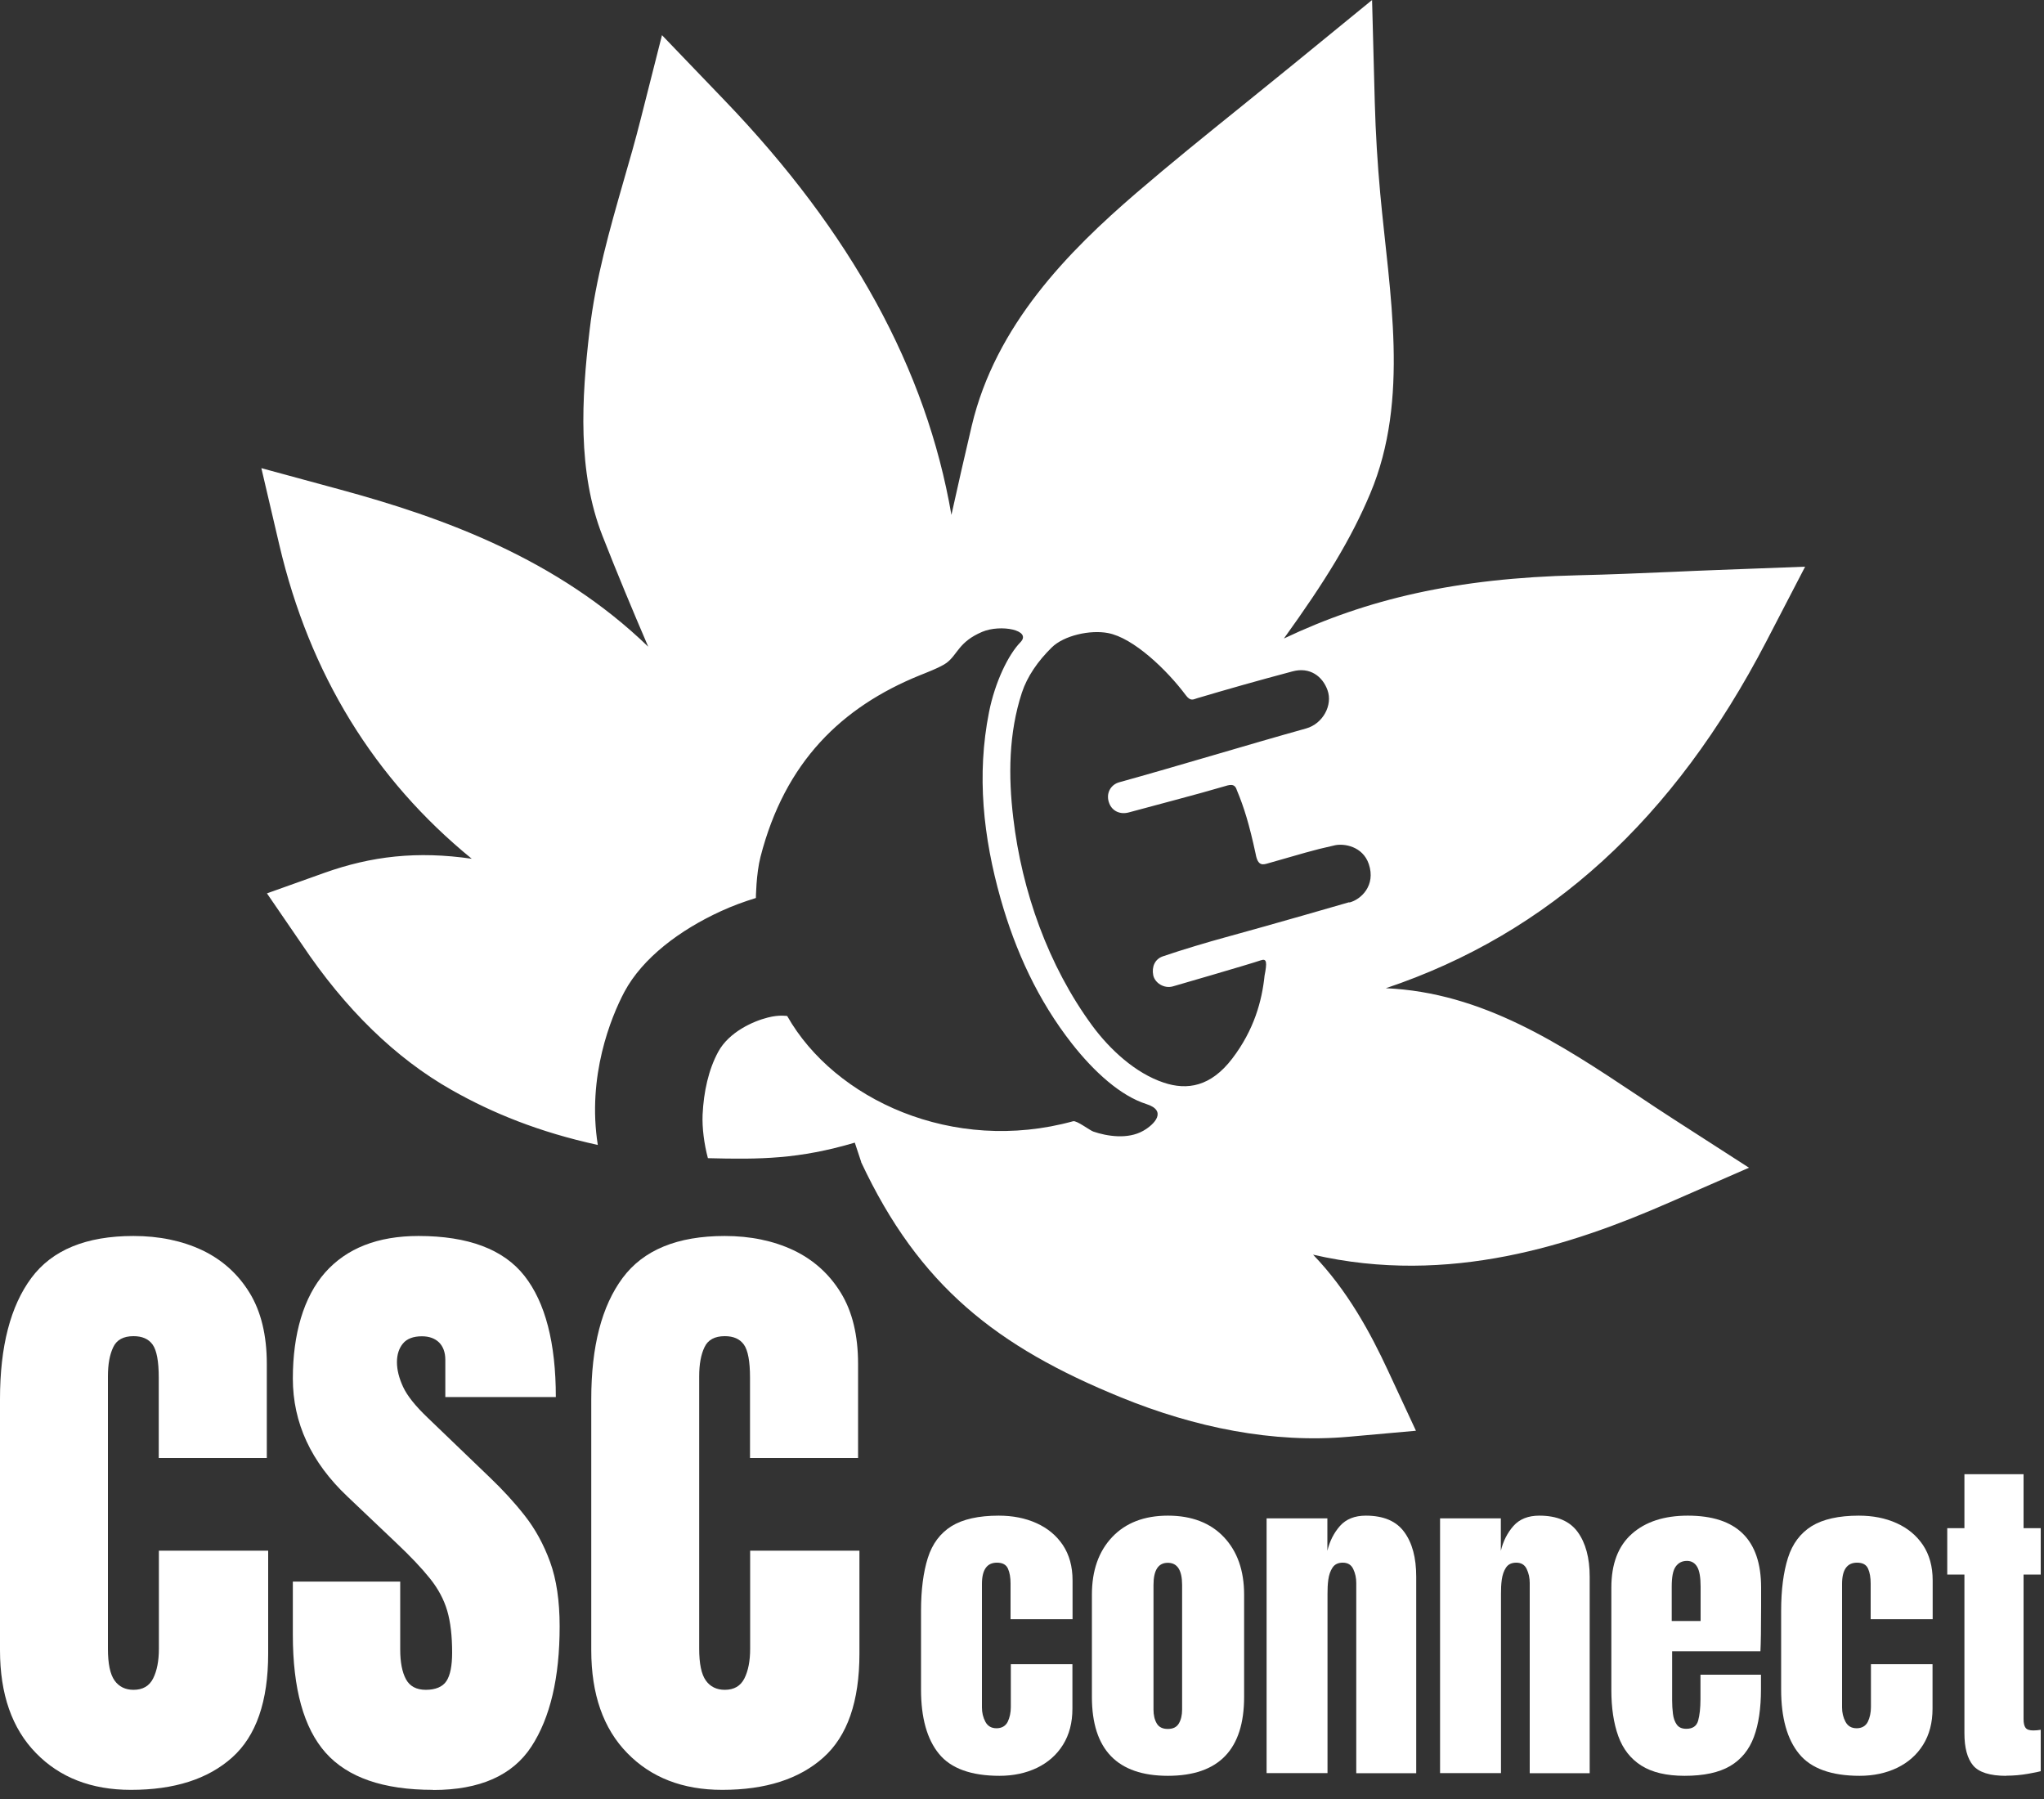
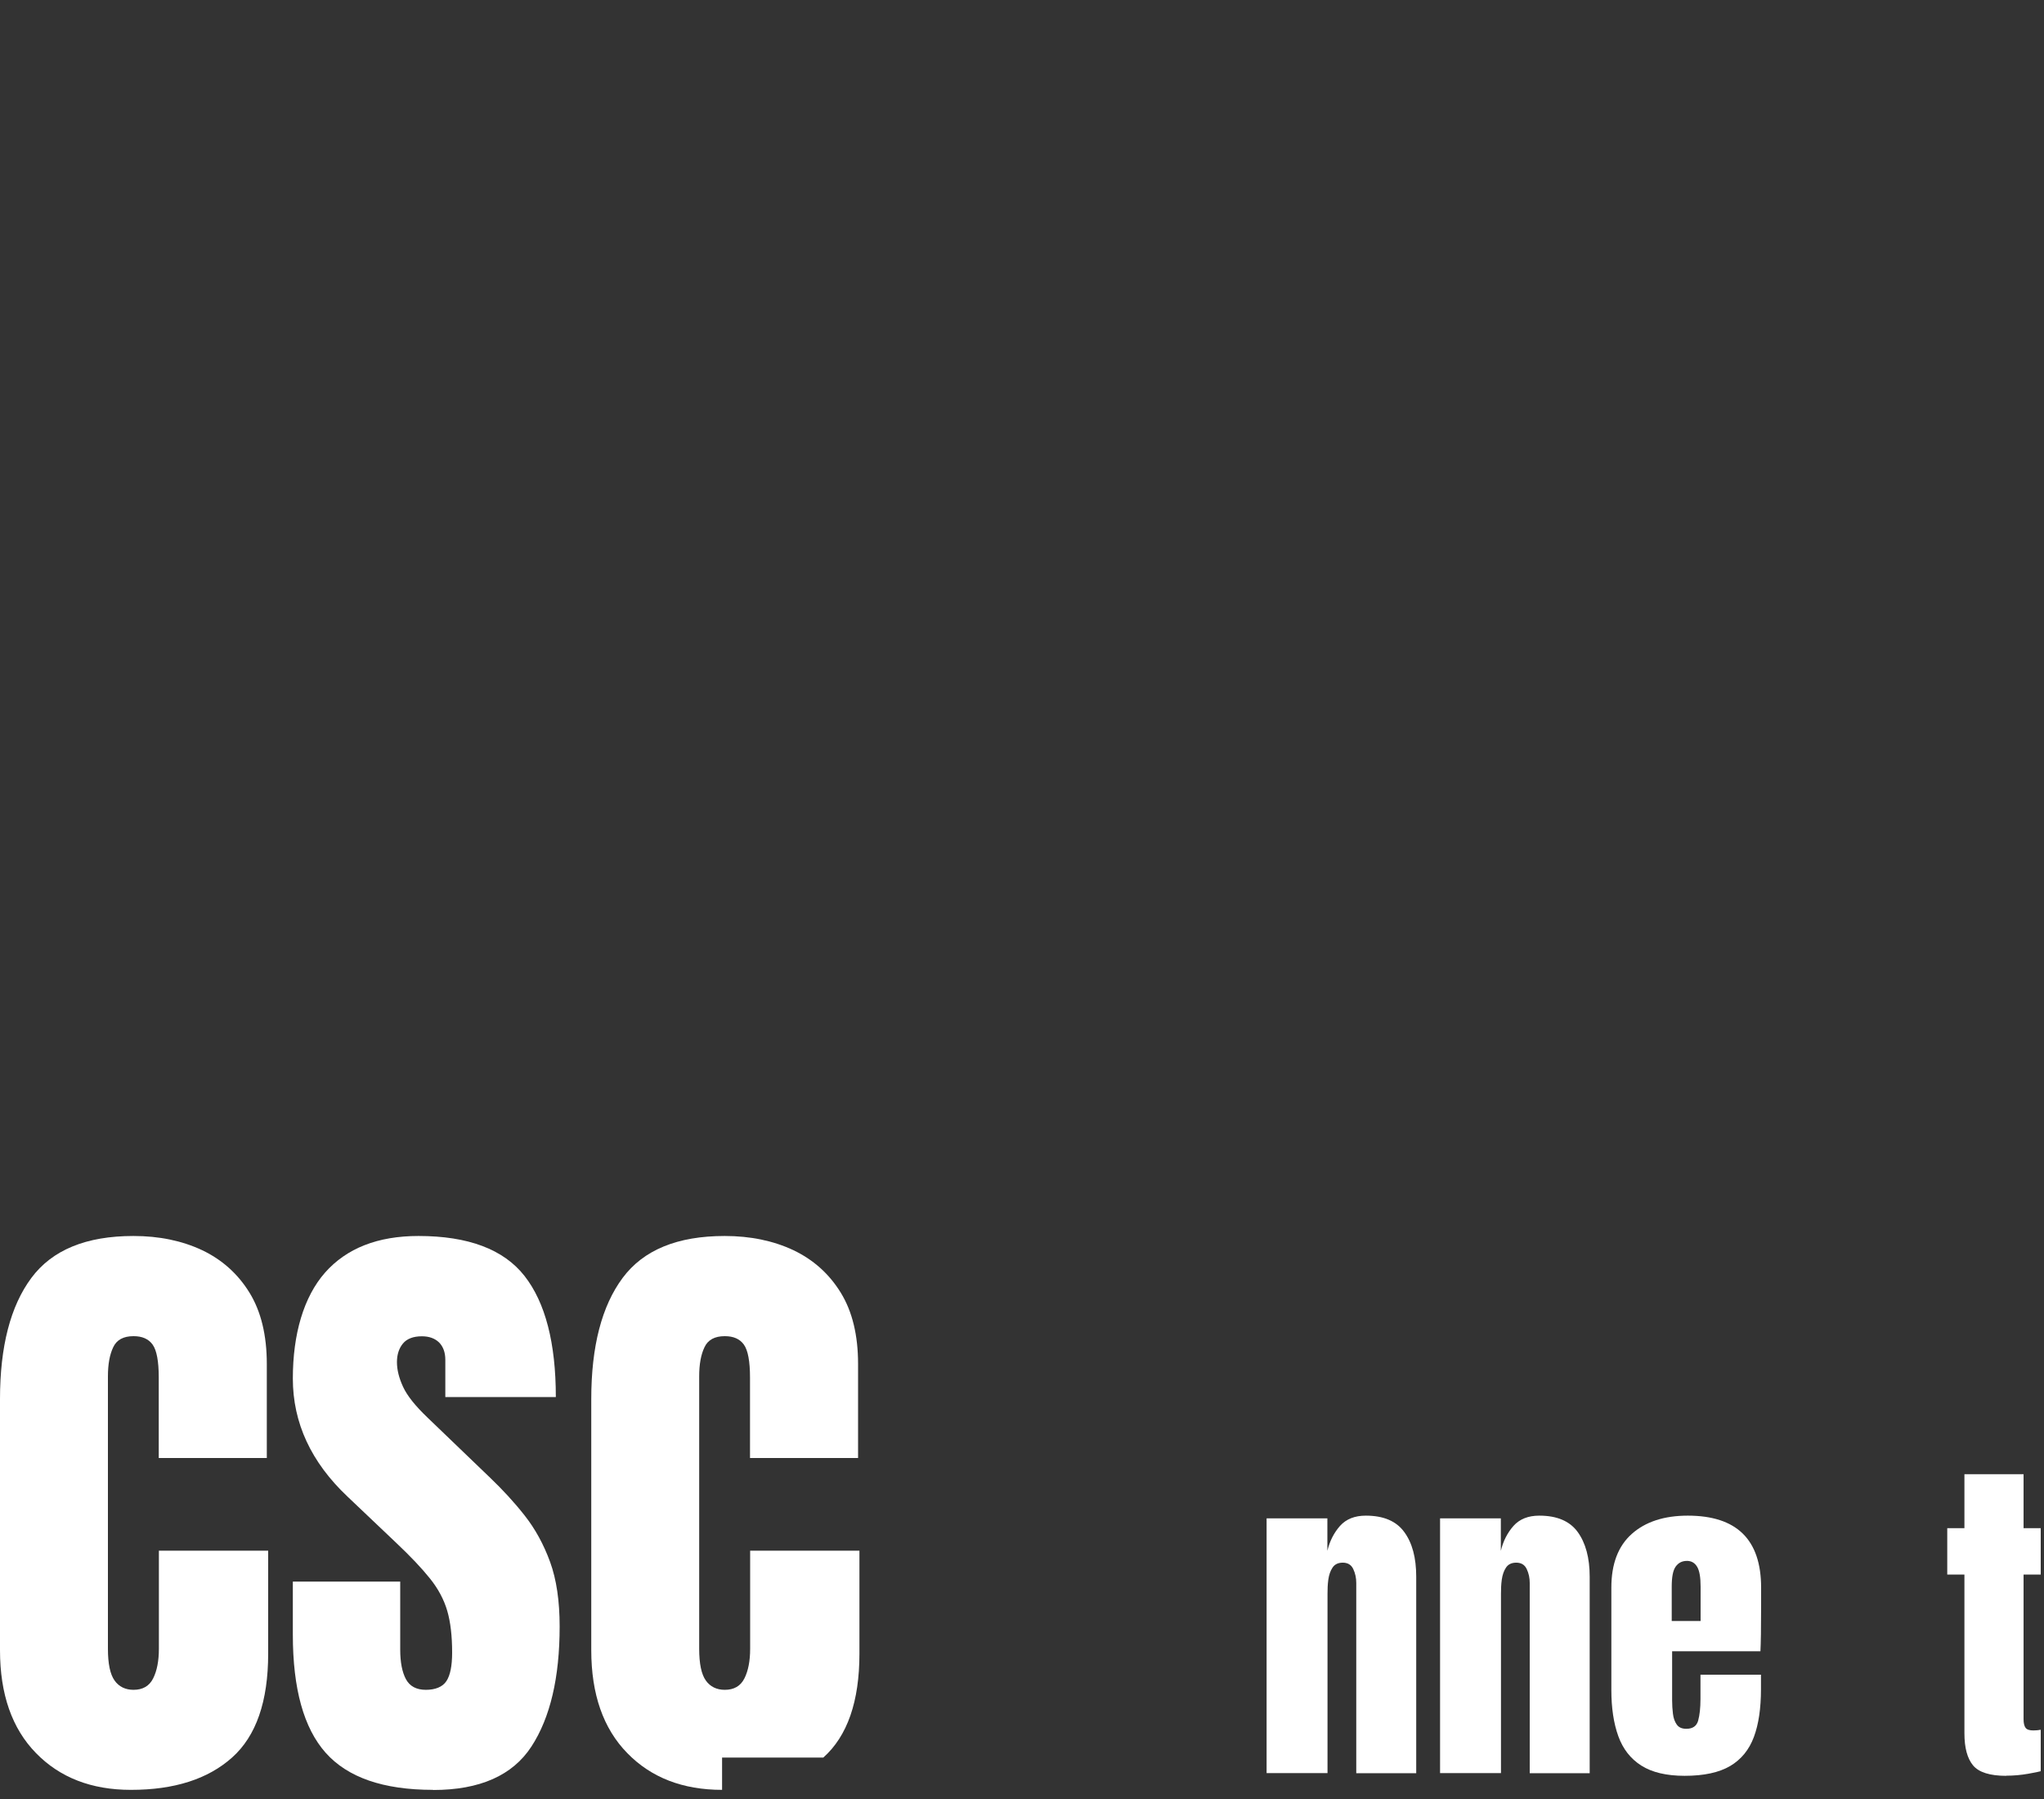
<svg xmlns="http://www.w3.org/2000/svg" width="150" height="132" viewBox="0 0 150 132" fill="none">
  <rect x="0" y="0" width="150" height="132" fill="#333333" stroke="none" />
  <path d="M9.6 131.329C6.72 131.329 4.39 130.429 2.64 128.629C0.88 126.829 0 124.309 0 121.079V102.659C0 98.79 0.77 95.829 2.3 93.769C3.83 91.71 6.33 90.689 9.79 90.689C11.68 90.689 13.36 91.039 14.83 91.729C16.3 92.429 17.46 93.469 18.31 94.85C19.16 96.23 19.58 97.98 19.58 100.079V106.979H11.65V101.079C11.65 99.889 11.5 99.079 11.2 98.659C10.9 98.24 10.43 98.04 9.8 98.04C9.06 98.04 8.56 98.309 8.31 98.85C8.05 99.389 7.92 100.099 7.92 100.989V120.969C7.92 122.069 8.08 122.849 8.41 123.309C8.73 123.759 9.2 123.989 9.8 123.989C10.48 123.989 10.96 123.709 11.24 123.149C11.52 122.589 11.66 121.869 11.66 120.969V113.779H19.68V121.329C19.68 124.839 18.8 127.379 17.03 128.959C15.26 130.539 12.79 131.329 9.62 131.329H9.6Z" fill="white" />
  <path d="M31.77 131.329C28.13 131.329 25.51 130.419 23.9 128.609C22.29 126.799 21.49 123.909 21.49 119.949V116.049H29.37V121.039C29.37 121.959 29.51 122.689 29.79 123.209C30.07 123.729 30.56 123.989 31.25 123.989C31.94 123.989 32.48 123.779 32.76 123.349C33.04 122.929 33.18 122.229 33.18 121.259C33.18 120.039 33.06 119.009 32.82 118.189C32.58 117.369 32.16 116.579 31.56 115.829C30.96 115.079 30.14 114.209 29.08 113.209L25.5 109.809C22.83 107.289 21.49 104.399 21.49 101.149C21.49 97.9 22.28 95.159 23.86 93.369C25.44 91.589 27.72 90.689 30.71 90.689C34.36 90.689 36.96 91.669 38.49 93.619C40.02 95.569 40.79 98.54 40.79 102.509H32.68V99.769C32.68 99.23 32.52 98.799 32.22 98.499C31.91 98.2 31.49 98.049 30.96 98.049C30.33 98.049 29.86 98.23 29.57 98.579C29.28 98.93 29.13 99.389 29.13 99.949C29.13 100.509 29.28 101.109 29.58 101.759C29.88 102.409 30.48 103.159 31.37 104.009L35.97 108.429C36.89 109.309 37.74 110.229 38.51 111.209C39.28 112.189 39.9 113.319 40.37 114.609C40.84 115.899 41.07 117.479 41.07 119.339C41.07 123.089 40.38 126.029 39 128.149C37.62 130.269 35.21 131.339 31.79 131.339L31.77 131.329Z" fill="white" />
-   <path d="M52.99 131.329C50.11 131.329 47.78 130.429 46.03 128.629C44.27 126.829 43.39 124.309 43.39 121.079V102.659C43.39 98.79 44.16 95.829 45.69 93.769C47.22 91.71 49.72 90.689 53.18 90.689C55.07 90.689 56.75 91.039 58.22 91.729C59.69 92.429 60.85 93.469 61.7 94.85C62.55 96.23 62.97 97.98 62.97 100.079V106.979H55.04V101.079C55.04 99.889 54.89 99.079 54.59 98.659C54.29 98.24 53.82 98.04 53.19 98.04C52.45 98.04 51.95 98.309 51.7 98.85C51.44 99.389 51.31 100.099 51.31 100.989V120.969C51.31 122.069 51.47 122.849 51.8 123.309C52.12 123.759 52.59 123.989 53.19 123.989C53.87 123.989 54.35 123.709 54.63 123.149C54.91 122.589 55.05 121.869 55.05 120.969V113.779H63.07V121.329C63.07 124.839 62.19 127.379 60.42 128.959C58.65 130.539 56.18 131.329 53.01 131.329H52.99Z" fill="white" />
-   <path d="M73.36 130.299C71.27 130.299 69.78 129.759 68.91 128.689C68.03 127.619 67.59 126.039 67.59 123.969V118.209C67.59 116.649 67.76 115.349 68.09 114.309C68.42 113.269 69 112.499 69.83 111.979C70.66 111.469 71.82 111.209 73.29 111.209C74.32 111.209 75.24 111.389 76.06 111.759C76.88 112.129 77.52 112.659 78 113.369C78.47 114.079 78.71 114.939 78.71 115.959V118.809H74.16V116.189C74.16 115.759 74.1 115.389 73.97 115.099C73.84 114.809 73.58 114.659 73.16 114.659C72.43 114.659 72.06 115.179 72.06 116.219V125.279C72.06 125.659 72.14 126.009 72.31 126.329C72.48 126.649 72.75 126.809 73.13 126.809C73.51 126.809 73.79 126.649 73.95 126.339C74.1 126.029 74.18 125.659 74.18 125.249V122.109H78.7V125.369C78.7 126.399 78.47 127.279 78.01 128.019C77.55 128.759 76.91 129.319 76.11 129.709C75.3 130.099 74.38 130.299 73.34 130.299H73.36Z" fill="white" />
-   <path d="M85.71 130.299C81.99 130.299 80.13 128.369 80.13 124.509V117.009C80.13 115.249 80.62 113.839 81.61 112.789C82.6 111.739 83.97 111.209 85.71 111.209C87.45 111.209 88.83 111.739 89.82 112.789C90.81 113.839 91.3 115.249 91.3 117.009V124.509C91.3 128.369 89.44 130.299 85.7 130.299H85.71ZM85.71 126.859C86.08 126.859 86.35 126.729 86.51 126.459C86.67 126.189 86.75 125.849 86.75 125.429V116.299C86.75 115.209 86.4 114.669 85.7 114.669C85 114.669 84.65 115.209 84.65 116.299V125.429C84.65 125.849 84.73 126.189 84.89 126.459C85.05 126.729 85.32 126.859 85.69 126.859H85.71Z" fill="white" />
+   <path d="M52.99 131.329C50.11 131.329 47.78 130.429 46.03 128.629C44.27 126.829 43.39 124.309 43.39 121.079V102.659C43.39 98.79 44.16 95.829 45.69 93.769C47.22 91.71 49.72 90.689 53.18 90.689C55.07 90.689 56.75 91.039 58.22 91.729C59.69 92.429 60.85 93.469 61.7 94.85C62.55 96.23 62.97 97.98 62.97 100.079V106.979H55.04V101.079C55.04 99.889 54.89 99.079 54.59 98.659C54.29 98.24 53.82 98.04 53.19 98.04C52.45 98.04 51.95 98.309 51.7 98.85C51.44 99.389 51.31 100.099 51.31 100.989V120.969C51.31 122.069 51.47 122.849 51.8 123.309C52.12 123.759 52.59 123.989 53.19 123.989C53.87 123.989 54.35 123.709 54.63 123.149C54.91 122.589 55.05 121.869 55.05 120.969V113.779H63.07V121.329C63.07 124.839 62.19 127.379 60.42 128.959H52.99Z" fill="white" />
  <path d="M92.95 130.099V111.409H97.41V113.789C97.58 113.079 97.89 112.469 98.34 111.959C98.79 111.459 99.42 111.209 100.23 111.209C101.53 111.209 102.47 111.609 103.05 112.409C103.64 113.209 103.93 114.299 103.93 115.689V130.109H99.53V116.149C99.53 115.779 99.46 115.449 99.31 115.129C99.16 114.809 98.9 114.659 98.54 114.659C98.2 114.659 97.95 114.779 97.79 115.019C97.63 115.259 97.53 115.549 97.48 115.899C97.43 116.249 97.42 116.599 97.42 116.949V130.099H92.96H92.95Z" fill="white" />
  <path d="M105.68 130.099V111.409H110.14V113.789C110.31 113.079 110.62 112.469 111.07 111.959C111.52 111.459 112.15 111.209 112.96 111.209C114.26 111.209 115.2 111.609 115.78 112.409C116.36 113.209 116.66 114.299 116.66 115.689V130.109H112.26V116.149C112.26 115.779 112.19 115.449 112.04 115.129C111.89 114.809 111.63 114.659 111.27 114.659C110.93 114.659 110.68 114.779 110.52 115.019C110.36 115.259 110.26 115.549 110.21 115.899C110.16 116.249 110.15 116.599 110.15 116.949V130.099H105.69H105.68Z" fill="white" />
  <path d="M123.63 130.299C122.3 130.299 121.24 130.049 120.45 129.549C119.66 129.049 119.1 128.329 118.76 127.389C118.42 126.449 118.25 125.319 118.25 123.999V116.489C118.25 114.749 118.75 113.439 119.75 112.549C120.75 111.659 122.12 111.209 123.86 111.209C127.45 111.209 129.24 112.969 129.24 116.489V117.849C129.24 119.489 129.22 120.599 129.19 121.159H122.71V124.769C122.71 125.099 122.73 125.429 122.77 125.749C122.81 126.069 122.9 126.329 123.05 126.539C123.2 126.749 123.43 126.849 123.75 126.849C124.22 126.849 124.51 126.649 124.62 126.249C124.73 125.849 124.79 125.319 124.79 124.669V122.879H129.23V123.939C129.23 125.339 129.06 126.509 128.71 127.449C128.36 128.389 127.78 129.099 126.97 129.579C126.15 130.059 125.04 130.299 123.62 130.299H123.63ZM122.68 118.939H124.8V116.419C124.8 115.749 124.72 115.259 124.55 114.969C124.38 114.679 124.13 114.529 123.8 114.529C123.44 114.529 123.17 114.669 122.97 114.949C122.77 115.229 122.68 115.719 122.68 116.419V118.939Z" fill="white" />
-   <path d="M136.48 130.299C134.39 130.299 132.9 129.759 132.03 128.689C131.15 127.619 130.71 126.039 130.71 123.969V118.209C130.71 116.649 130.88 115.349 131.21 114.309C131.54 113.269 132.12 112.499 132.95 111.979C133.78 111.469 134.94 111.209 136.41 111.209C137.44 111.209 138.36 111.389 139.18 111.759C140 112.129 140.64 112.659 141.12 113.369C141.59 114.079 141.83 114.939 141.83 115.959V118.809H137.28V116.189C137.28 115.759 137.22 115.389 137.09 115.099C136.96 114.809 136.7 114.659 136.28 114.659C135.55 114.659 135.18 115.179 135.18 116.219V125.279C135.18 125.659 135.26 126.009 135.43 126.329C135.6 126.649 135.87 126.809 136.25 126.809C136.63 126.809 136.91 126.649 137.07 126.339C137.22 126.029 137.3 125.659 137.3 125.249V122.109H141.82V125.369C141.82 126.399 141.59 127.279 141.13 128.019C140.67 128.759 140.03 129.319 139.23 129.709C138.42 130.099 137.5 130.299 136.46 130.299H136.48Z" fill="white" />
  <path d="M147.23 130.3C146.03 130.3 145.21 130.04 144.79 129.53C144.37 129.02 144.16 128.24 144.16 127.18V115.53H142.9V112.13H144.16V108.17H148.5V112.13H149.76V115.53H148.5V126.13C148.5 126.44 148.55 126.65 148.65 126.78C148.75 126.91 148.94 126.97 149.22 126.97C149.42 126.97 149.6 126.95 149.76 126.92V129.96C149.66 129.99 149.35 130.06 148.83 130.15C148.31 130.24 147.78 130.29 147.23 130.29V130.3Z" fill="white" />
-   <path d="M63.19 85.26C67.45 94.36 73.16 98.82 82.26 102.53C87.67 104.74 93.43 105.92 98.99 105.42L103.91 104.98L101.84 100.53C100.58 97.82 98.89 94.68 96.36 92.06C106.35 94.37 115.47 91.31 122.44 88.26L128.35 85.68L122.79 82.1C121.89 81.52 121 80.93 120.12 80.34C114.56 76.64 108.81 72.82 101.7 72.51C113.67 68.49 122.84 60.12 129.63 47.05L132.47 41.58L126.09 41.82C124.96 41.86 123.84 41.91 122.74 41.96C120.35 42.06 118.09 42.16 115.8 42.21C106.84 42.42 100.31 43.96 94.22 46.85C97.26 42.63 99.15 39.56 100.56 36.2C103.47 29.27 101.96 21.52 101.29 14.21C101.09 12.03 100.95 9.76 100.89 7.55L100.69 0L94.85 4.77C93.57 5.81 92.33 6.81 91.11 7.8C88.43 9.96 85.89 12.01 83.4 14.15C78.4 18.45 73.06 23.85 71.31 31.25C70.8 33.42 70.3 35.6 69.82 37.78C67.98 27.09 62.47 17.04 53.17 7.36L48.58 2.58L47.01 8.77C46.63 10.28 46.19 11.81 45.76 13.29C44.75 16.81 43.71 20.45 43.27 24.22C42.67 29.28 42.37 34.61 44.21 39.31C45.28 42.04 46.41 44.75 47.57 47.45C40.9 41.01 32.56 37.98 24.92 35.91L19.18 34.35L20.5 39.99C22.72 49.46 27.46 57.17 34.62 63.01C30.62 62.43 27.27 62.81 23.79 64.05L19.59 65.55L22.14 69.27C25.33 74.04 29.03 77.65 33.15 79.98C36.15 81.68 39.57 83.07 43.87 84.01C43.07 78.97 44.84 74.63 45.82 72.78C47.16 70.28 49.9 68.23 52.92 66.85C53.77 66.46 54.57 66.17 55.47 65.89C55.47 65.89 55.49 64.11 55.81 62.87C57.6 55.91 61.76 51.88 67.5 49.55C67.72 49.46 69.04 48.96 69.46 48.64C70.29 48.02 70.34 47.1 72.08 46.36C73.42 45.79 75.76 46.23 74.88 47.13C74 48.03 73.02 50.04 72.58 52.25C71.66 56.88 72.16 61.44 73.43 65.94C74.52 69.79 76.17 73.39 78.66 76.57C80.3 78.66 82.24 80.41 84.13 81.01C85.67 81.5 84.73 82.5 83.9 82.97C82.76 83.62 81.23 83.37 80.24 83.03C79.97 82.94 79.02 82.2 78.75 82.27C69.93 84.7 61.24 80.67 57.77 74.55C57.77 74.55 57.2 74.44 56.35 74.66C55.27 74.93 53.5 75.72 52.71 77.17C52 78.47 51.64 80.1 51.56 81.79C51.52 82.75 51.67 83.93 51.95 84.98C55.79 85.08 58.64 85.05 62.73 83.84L63.2 85.26H63.19ZM99.01 66.2C98.53 66.34 93.31 67.85 89.87 68.79C88.7 69.11 86.77 69.68 85.34 70.17C84.75 70.37 84.51 70.94 84.63 71.55C84.74 72.11 85.42 72.57 86.09 72.37C86.09 72.37 91.66 70.76 92.53 70.46C92.97 70.31 92.99 70.62 92.8 71.59C92.61 73.43 92.04 75.56 90.43 77.67C88.85 79.74 87.12 80.01 85.41 79.44C83.32 78.75 81.43 76.99 80.15 75.25C76.92 70.85 74.99 65.38 74.36 60.02C73.99 56.94 74.02 53.8 74.99 50.83C75.38 49.64 76.17 48.5 77.18 47.51C78.08 46.62 80.02 46.2 81.31 46.45C83.18 46.8 85.64 49.16 87.02 51.01C87.38 51.49 87.58 51.31 87.86 51.23C89.95 50.61 92.26 49.95 94.86 49.26C96.13 48.92 97.06 49.63 97.42 50.64C97.82 51.75 97.07 53.11 95.85 53.45C91.65 54.62 86.33 56.24 82.13 57.4C81.49 57.58 81.12 58.25 81.41 58.96C81.64 59.53 82.22 59.78 82.84 59.61C84.67 59.11 87.95 58.26 89.77 57.72C90.21 57.59 90.6 57.44 90.76 57.96C91.3 59.25 91.68 60.49 92.15 62.67C92.31 63.57 92.69 63.45 93.04 63.35C95.6 62.63 96.2 62.41 97.97 62.02C98.62 61.88 100 62.08 100.45 63.4C100.98 64.97 99.88 66 99.03 66.22L99.01 66.2Z" fill="white" />
</svg>